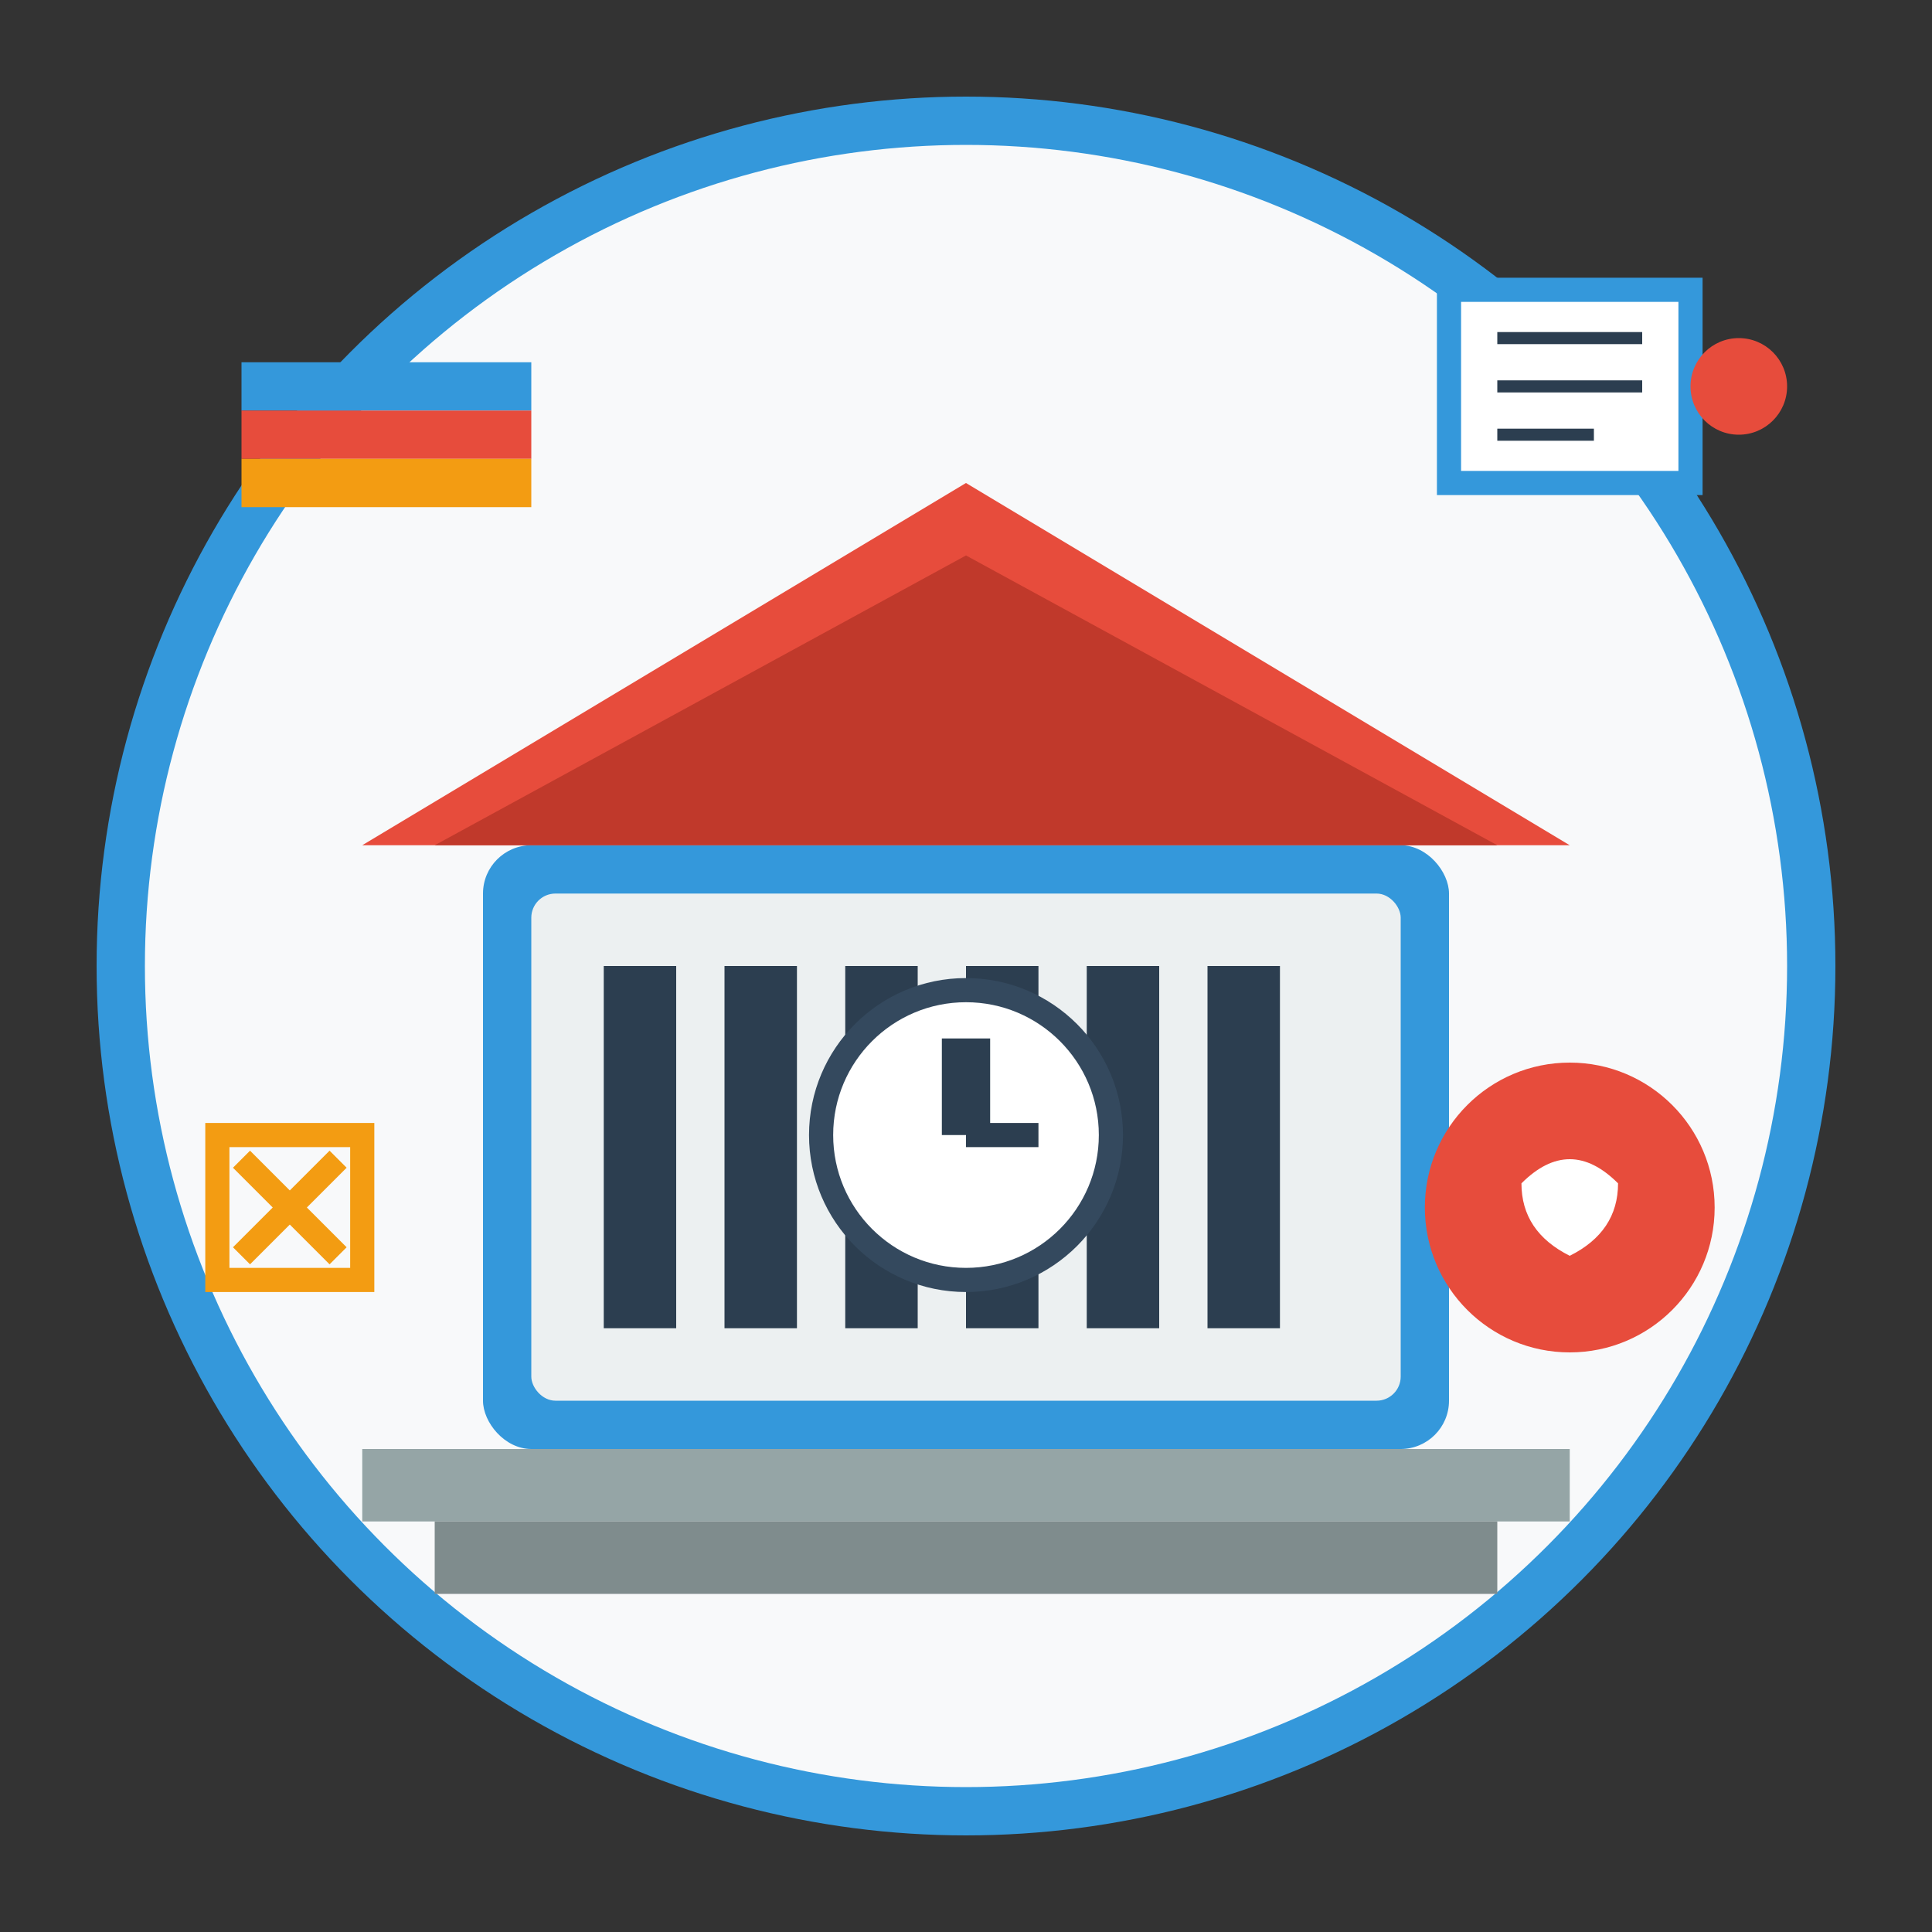
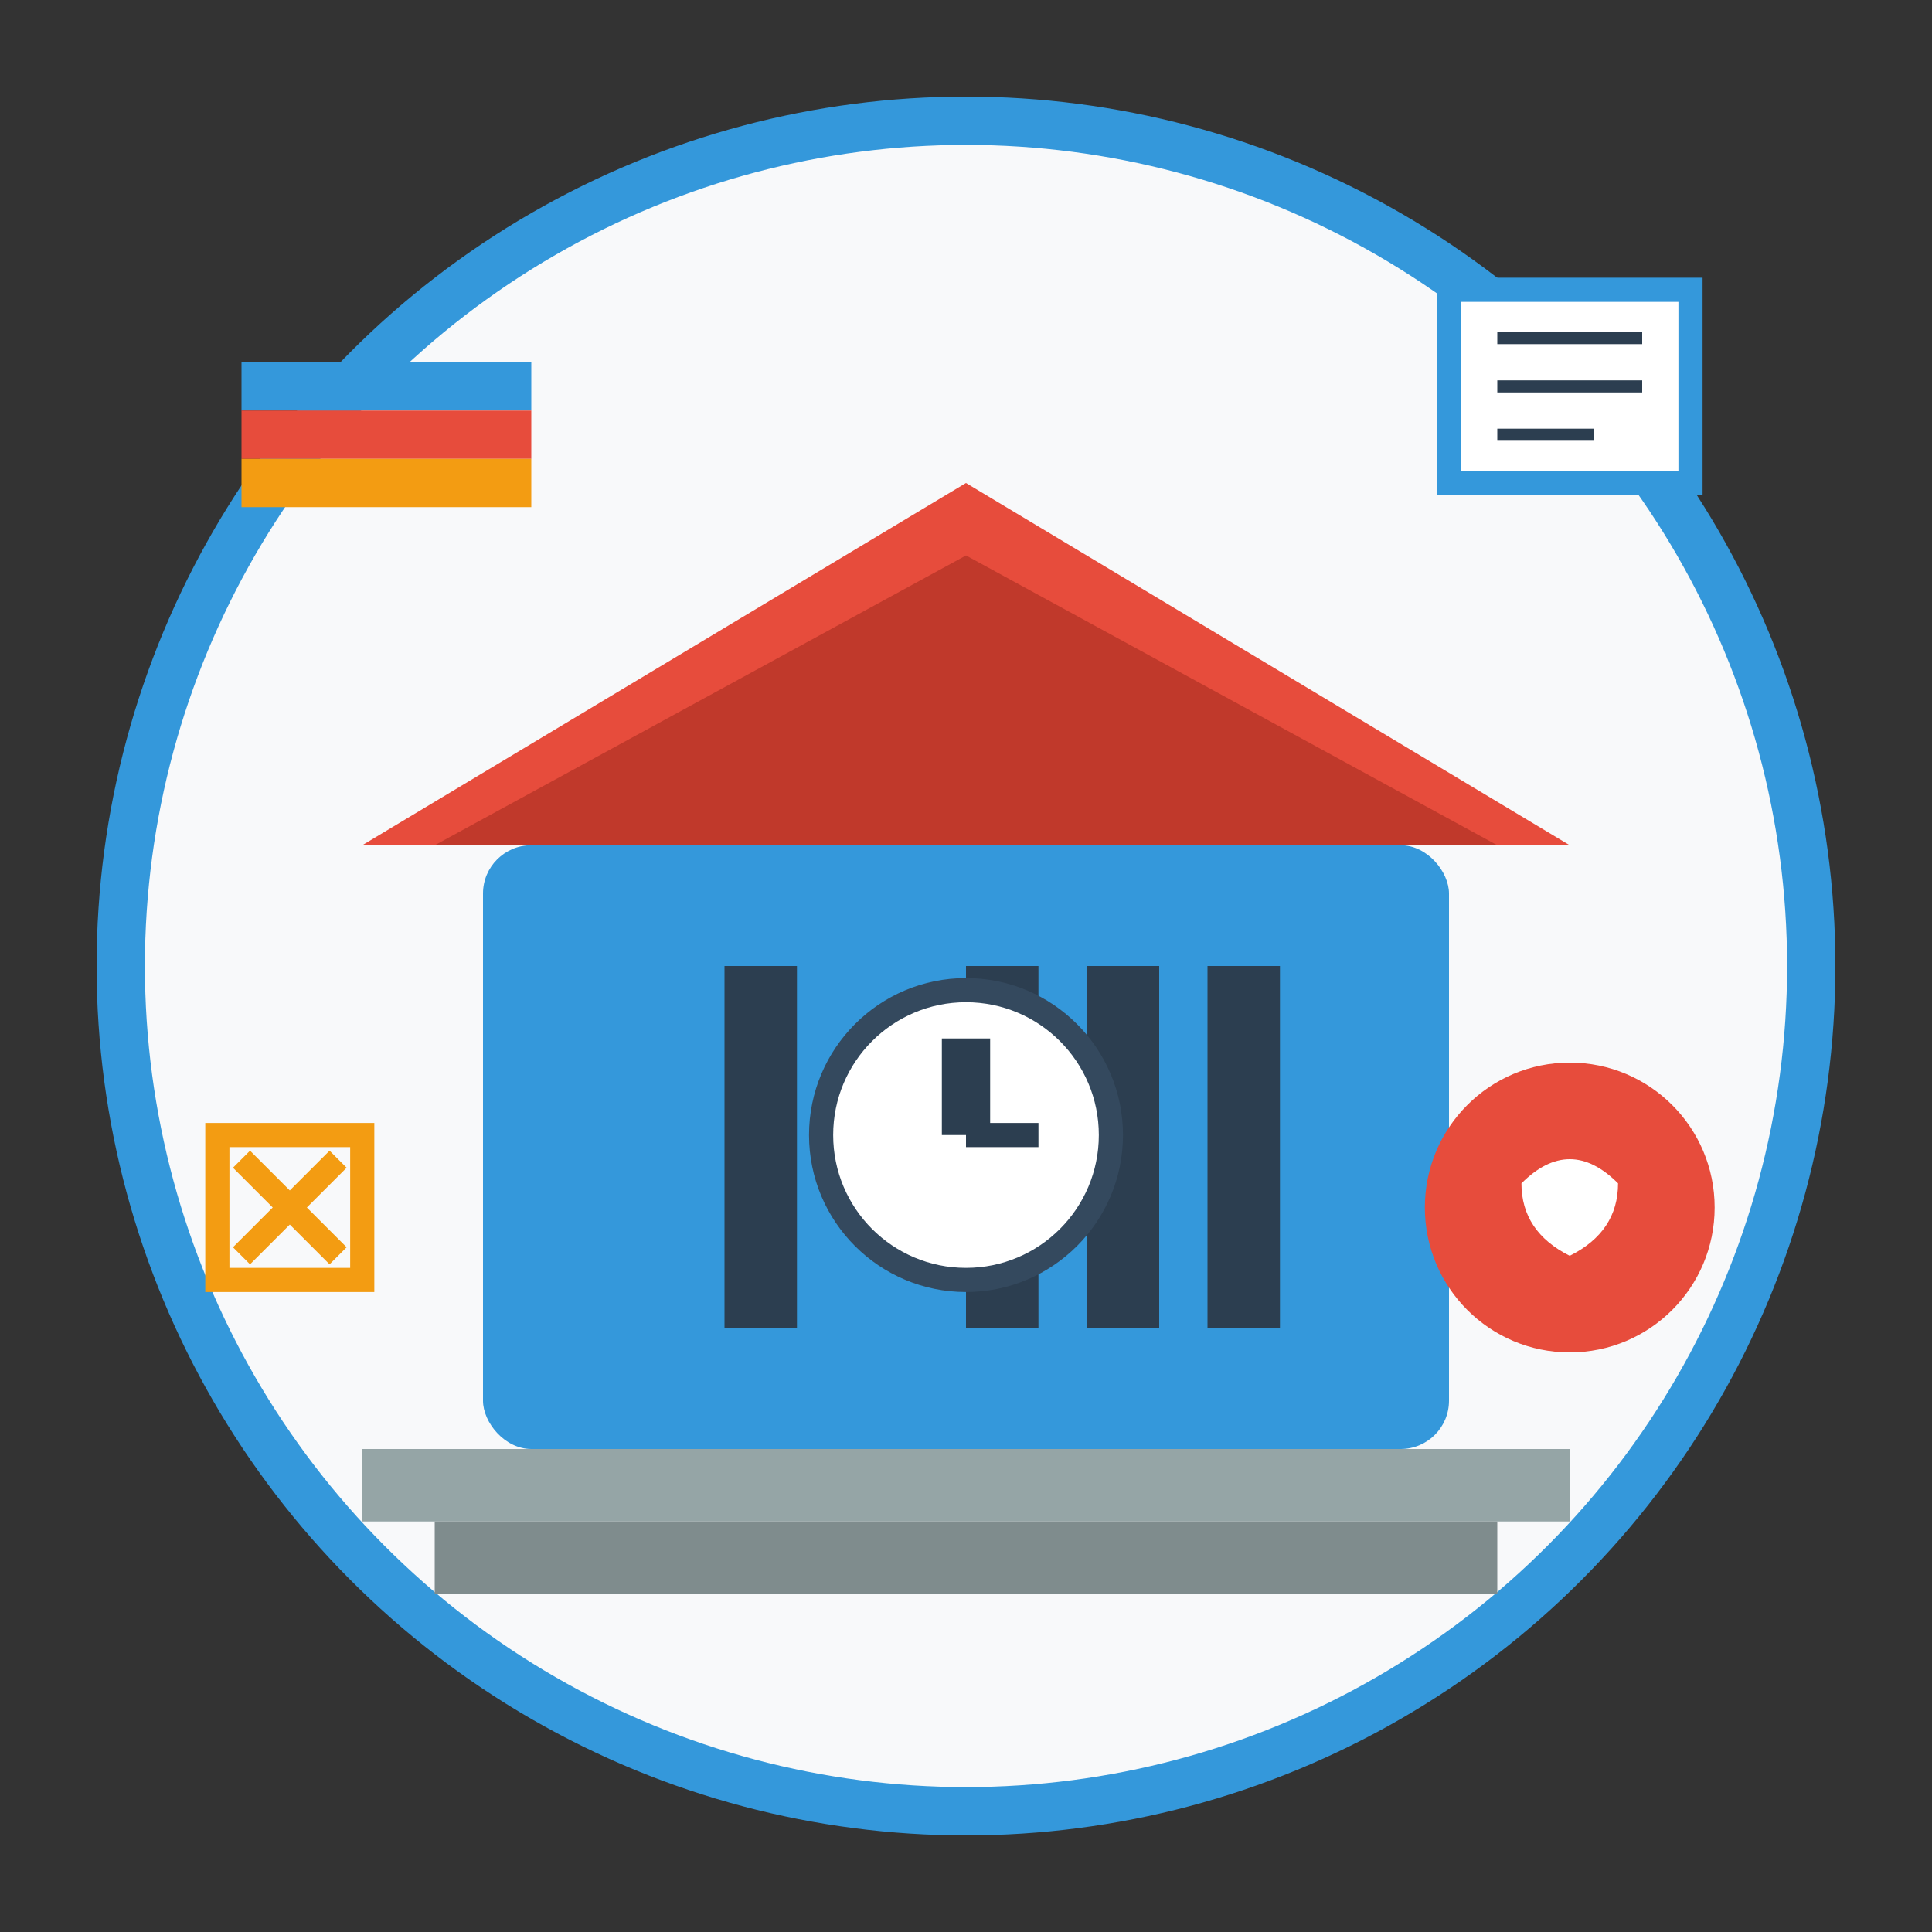
<svg xmlns="http://www.w3.org/2000/svg" width="80" height="80" viewBox="0 0 80 80" fill="none">
  <rect x="0" y="0" width="80" height="80" fill="#333333" stroke="none" />
  <circle cx="40" cy="40" r="35" fill="#f8f9fa" stroke="#3498db" stroke-width="2" />
  <rect x="20" y="35" width="40" height="25" fill="#3498db" rx="2" />
-   <rect x="22" y="37" width="36" height="21" fill="#ecf0f1" rx="1" />
-   <rect x="25" y="40" width="3" height="15" fill="#2c3e50" />
  <rect x="30" y="40" width="3" height="15" fill="#2c3e50" />
-   <rect x="35" y="40" width="3" height="15" fill="#2c3e50" />
  <rect x="40" y="40" width="3" height="15" fill="#2c3e50" />
  <rect x="45" y="40" width="3" height="15" fill="#2c3e50" />
  <rect x="50" y="40" width="3" height="15" fill="#2c3e50" />
  <polygon points="15,35 40,20 65,35" fill="#e74c3c" />
  <polygon points="18,35 40,23 62,35" fill="#c0392b" />
  <circle cx="40" cy="47" r="6" fill="white" stroke="#34495e" stroke-width="1" />
  <line x1="40" y1="47" x2="40" y2="43" stroke="#2c3e50" stroke-width="2" />
  <line x1="40" y1="47" x2="43" y2="47" stroke="#2c3e50" stroke-width="1" />
  <rect x="15" y="60" width="50" height="3" fill="#95a5a6" />
  <rect x="18" y="63" width="44" height="3" fill="#7f8c8d" />
  <g transform="translate(10, 15)">
    <rect x="0" y="0" width="12" height="2" fill="#3498db" />
    <rect x="0" y="2" width="12" height="2" fill="#e74c3c" />
    <rect x="0" y="4" width="12" height="2" fill="#f39c12" />
  </g>
  <g transform="translate(60, 12)">
    <rect x="0" y="0" width="10" height="8" fill="white" stroke="#3498db" stroke-width="1" />
    <line x1="2" y1="2" x2="8" y2="2" stroke="#2c3e50" stroke-width="0.5" />
    <line x1="2" y1="4" x2="8" y2="4" stroke="#2c3e50" stroke-width="0.5" />
    <line x1="2" y1="6" x2="6" y2="6" stroke="#2c3e50" stroke-width="0.5" />
-     <circle cx="12" cy="4" r="2" fill="#e74c3c" />
  </g>
  <g transform="translate(65, 50)">
    <circle cx="0" cy="0" r="6" fill="#e74c3c" />
    <path d="M-2,-1 Q0,-3 2,-1 Q2,1 0,2 Q-2,1 -2,-1" fill="white" />
  </g>
  <g transform="translate(12, 50)">
    <rect x="-3" y="-3" width="6" height="6" fill="none" stroke="#f39c12" stroke-width="1" />
    <path d="M-2,-2 L2,2 M-2,2 L2,-2" stroke="#f39c12" stroke-width="1" />
  </g>
</svg>